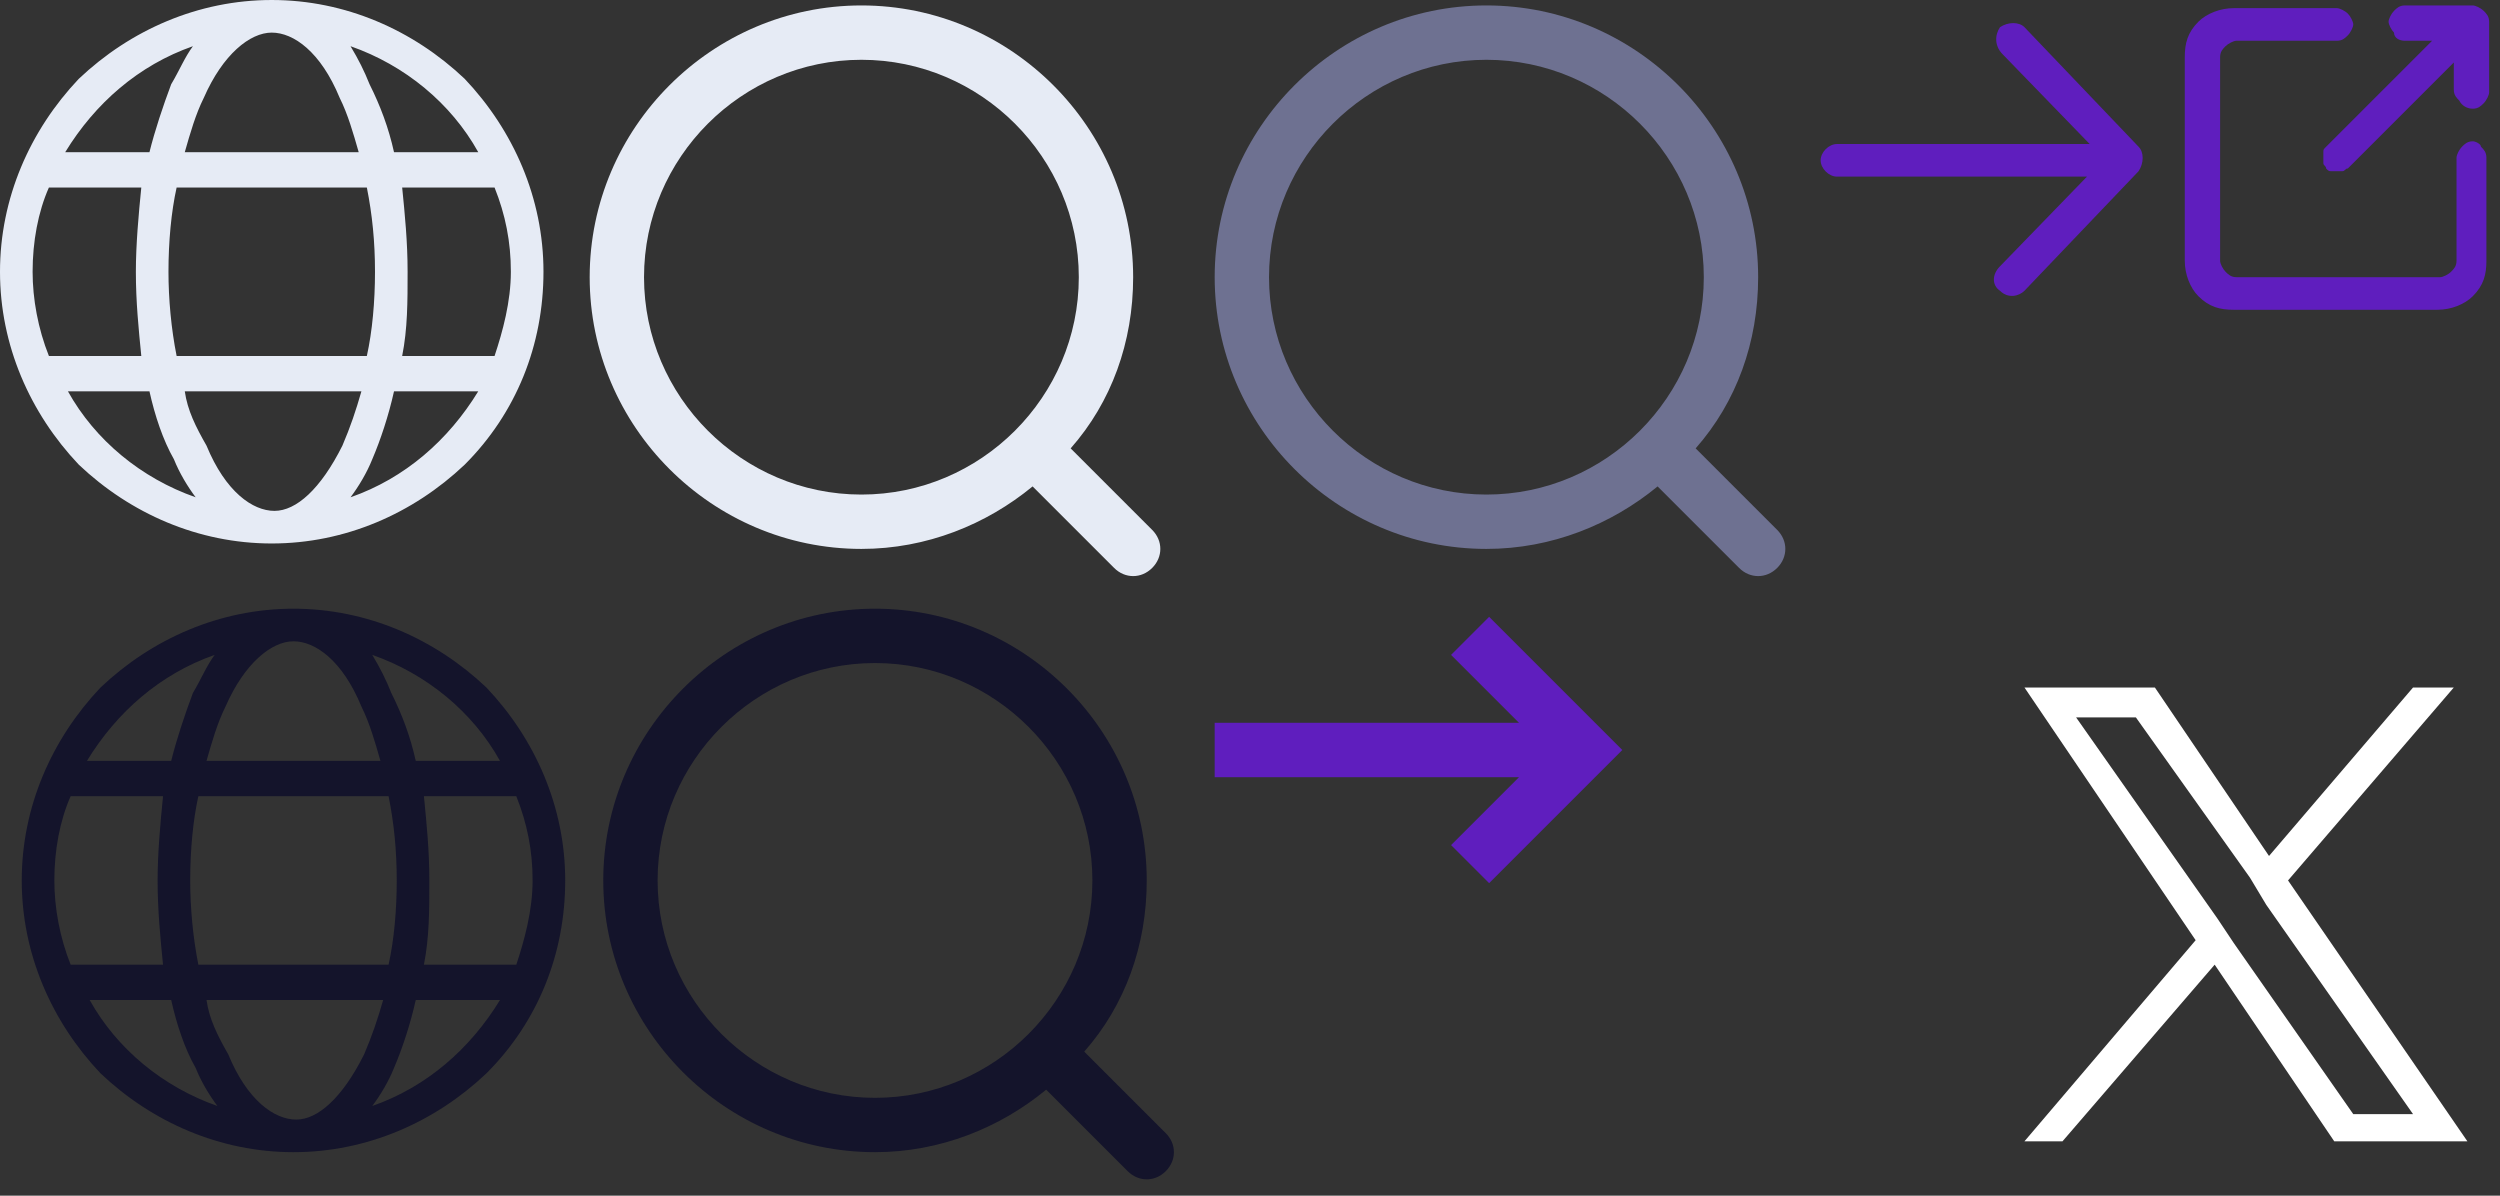
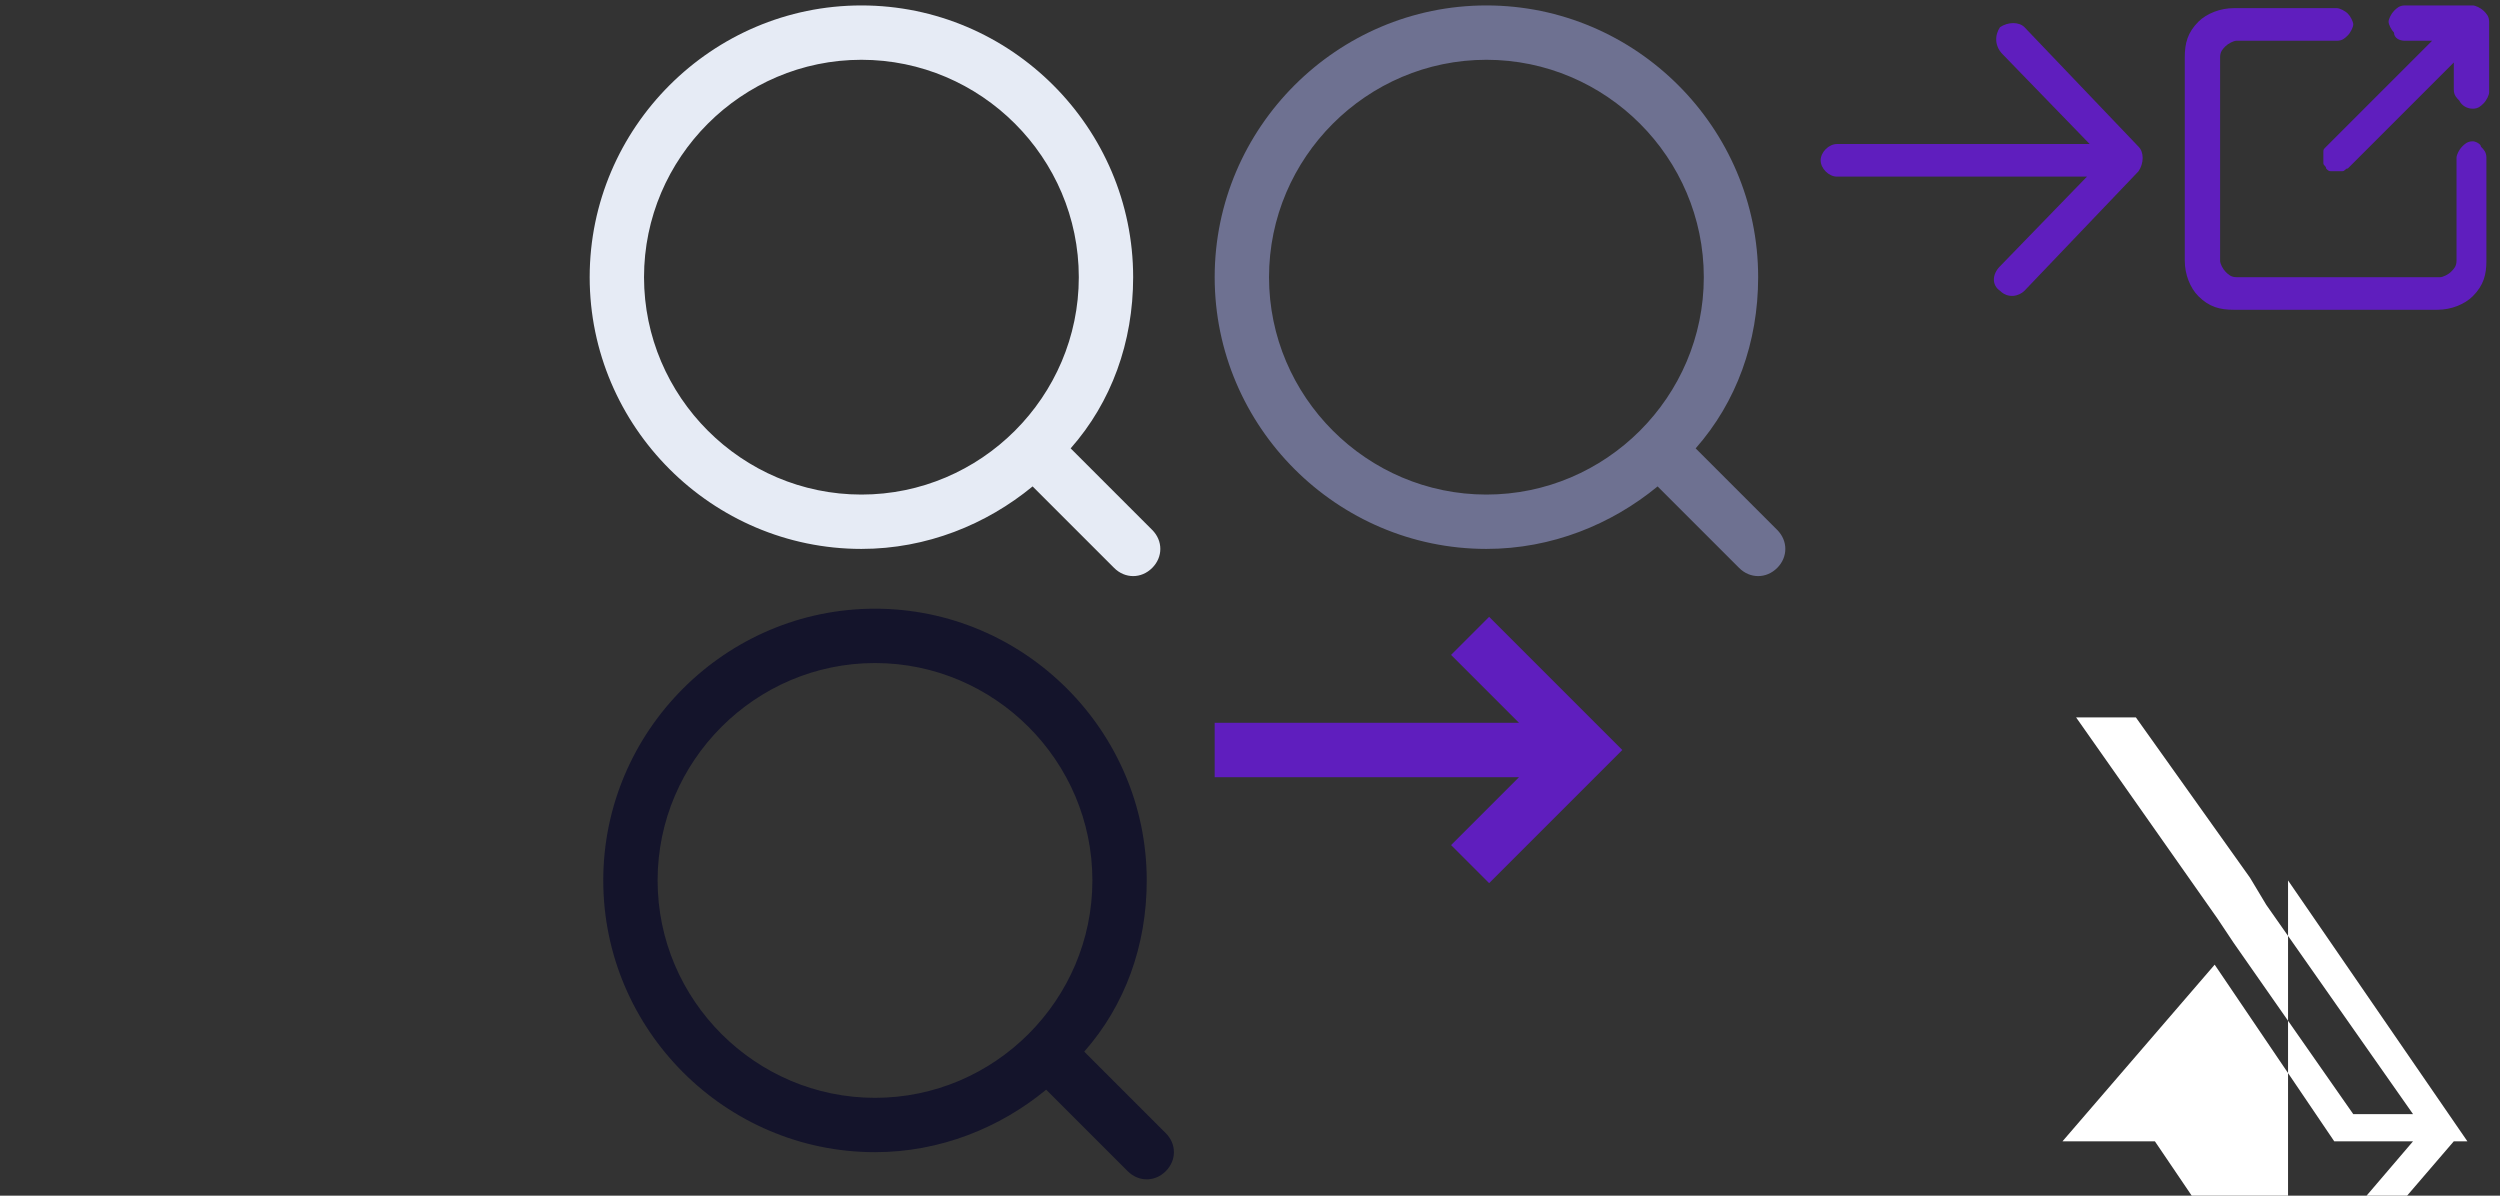
<svg xmlns="http://www.w3.org/2000/svg" version="1.2" viewBox="0 0 92 44" width="92" height="44">
  <rect x="0" y="0" width="92" height="44" fill="#333333" stroke="none" />
  <title>hcl-revamp-sprite-3-svg</title>
  <style>
		.s0 { fill: #e6ebf5 } 
		.s1 { fill: #14142b } 
		.s2 { fill: #6e7191 } 
		.s3 { fill: #5f1ebe } 
		.s4 { fill: #ffffff } 
	</style>
-   <path id="Layer" fill-rule="evenodd" class="s0" d="m2.9 17.1c-1.8-1.9-2.9-4.4-2.9-7.1 0-2.7 1.1-5.2 2.9-7.1 1.9-1.8 4.4-2.9 7.1-2.9 2.7 0 5.2 1.1 7.1 2.9 1.8 1.9 2.9 4.4 2.9 7.1 0 2.7-1 5.2-2.9 7.1-1.9 1.8-4.4 2.9-7.1 2.9-2.7 0-5.2-1.1-7.1-2.9zm4.6-13.5c-0.3 0.6-0.5 1.3-0.7 2h6.4c-0.2-0.7-0.4-1.4-0.7-2-0.7-1.7-1.7-2.4-2.5-2.4-0.8 0-1.8 0.8-2.5 2.4zm-0.4-1.9c-2 0.7-3.6 2.1-4.7 3.9h3.1c0.2-0.8 0.5-1.7 0.8-2.5 0.3-0.5 0.5-1 0.8-1.4zm-5.3 5.2c-0.4 0.9-0.6 2-0.6 3.1 0 1 0.2 2.1 0.6 3.1h3.4c-0.1-1-0.2-2-0.2-3.1 0-1 0.1-2.1 0.2-3.1zm3.7 7.5h-3c1 1.8 2.7 3.2 4.7 3.9-0.3-0.4-0.6-0.9-0.8-1.4-0.4-0.7-0.7-1.6-0.9-2.5zm2.1 2c0.7 1.7 1.7 2.4 2.5 2.4 0.8 0 1.7-0.8 2.5-2.4 0.3-0.7 0.5-1.3 0.7-2h-6.5c0.1 0.7 0.4 1.3 0.8 2zm6.2-6.4c0-1.1-0.1-2.1-0.3-3.1h-7c-0.2 0.9-0.3 2-0.3 3.1 0 1 0.1 2.1 0.3 3.1h7c0.2-0.9 0.3-2 0.3-3.1zm-0.1 6.9c-0.2 0.5-0.5 1-0.8 1.4 2-0.7 3.6-2.1 4.7-3.9h-3.1c-0.2 0.9-0.5 1.8-0.8 2.5zm5.1-6.9c0-1.1-0.2-2.1-0.6-3.1h-3.4c0.1 1 0.2 2 0.2 3.1 0 1.1 0 2.1-0.2 3.1h3.4c0.3-0.9 0.6-2 0.6-3.1zm-5.2-6.9c0.4 0.8 0.7 1.6 0.9 2.5h3.1c-1-1.8-2.7-3.2-4.7-3.9 0.3 0.5 0.5 0.9 0.7 1.4z" />
-   <path id="Layer" fill-rule="evenodd" class="s1" d="m3.7 39.5c-1.8-1.9-2.9-4.4-2.9-7.1 0-2.7 1.1-5.2 2.9-7.1 1.9-1.8 4.4-2.9 7.1-2.9 2.7 0 5.2 1.1 7.1 2.9 1.8 1.9 2.9 4.4 2.9 7.1 0 2.7-1 5.2-2.9 7.1-1.9 1.8-4.4 2.9-7.1 2.9-2.7 0-5.2-1.1-7.1-2.9zm4.6-13.5c-0.3 0.6-0.5 1.3-0.7 2h6.4c-0.2-0.7-0.4-1.4-0.7-2-0.7-1.7-1.7-2.4-2.5-2.4-0.8 0-1.8 0.8-2.5 2.4zm-0.4-1.9c-2 0.7-3.6 2.1-4.7 3.9h3.1c0.2-0.8 0.5-1.7 0.8-2.5 0.3-0.5 0.5-1 0.8-1.4zm-5.3 5.2c-0.4 0.9-0.6 2-0.6 3.1 0 1 0.2 2.1 0.6 3.1h3.4c-0.1-1-0.2-2-0.2-3.1 0-1 0.1-2.1 0.2-3.1zm0.7 7.5c1 1.8 2.7 3.2 4.7 3.9-0.3-0.4-0.6-0.9-0.8-1.4-0.4-0.7-0.7-1.6-0.9-2.5zm5.1 2c0.7 1.7 1.7 2.4 2.5 2.4 0.8 0 1.7-0.8 2.5-2.4 0.3-0.7 0.5-1.3 0.7-2h-6.5c0.1 0.7 0.4 1.3 0.8 2zm6.2-6.4c0-1.1-0.1-2.1-0.3-3.1h-7c-0.2 0.9-0.3 2-0.3 3.1 0 1 0.1 2.1 0.3 3.1h7c0.2-0.9 0.3-2 0.3-3.1zm-0.1 6.9c-0.2 0.5-0.5 1-0.8 1.4 2-0.7 3.6-2.1 4.7-3.9h-3.1c-0.2 0.9-0.5 1.8-0.8 2.5zm5.1-6.9c0-1.1-0.2-2.1-0.6-3.1h-3.4c0.1 1 0.2 2 0.2 3.1 0 1.1 0 2.1-0.2 3.1h3.4c0.3-0.9 0.6-2 0.6-3.1zm-5.2-6.9c0.4 0.8 0.7 1.6 0.9 2.5h3.1c-1-1.8-2.7-3.2-4.7-3.9 0.3 0.5 0.5 0.9 0.7 1.4z" />
  <path id="Layer" fill-rule="evenodd" class="s0" d="m21.7 10.2c0-5.5 4.5-10 10-10 5.5 0 10 4.5 10 10 0 2.4-0.8 4.6-2.3 6.3l3 3c0.4 0.4 0.4 1 0 1.4-0.4 0.4-1 0.4-1.4 0l-3-3c-1.7 1.4-3.9 2.3-6.3 2.3-5.5 0-10-4.5-10-10zm10-8c-4.4 0-8 3.6-8 8 0 4.4 3.6 8 8 8 4.4 0 8-3.6 8-8 0-4.4-3.6-8-8-8z" />
  <path id="Layer" fill-rule="evenodd" class="s1" d="m22.2 32.4c0-5.5 4.5-10 10-10 5.5 0 10 4.5 10 10 0 2.4-0.8 4.6-2.3 6.3l3 3c0.4 0.4 0.4 1 0 1.4-0.4 0.4-1 0.4-1.4 0l-3-3c-1.7 1.4-3.9 2.3-6.3 2.3-5.5 0-10-4.5-10-10zm10-8c-4.4 0-8 3.6-8 8 0 4.4 3.6 8 8 8 4.4 0 8-3.6 8-8 0-4.4-3.6-8-8-8z" />
  <path id="Layer" fill-rule="evenodd" class="s2" d="m44.7 10.2c0-5.5 4.5-10 10-10 5.5 0 10 4.5 10 10 0 2.4-0.8 4.6-2.3 6.3l3 3c0.4 0.4 0.4 1 0 1.4-0.4 0.4-1 0.4-1.4 0l-3-3c-1.7 1.4-3.9 2.3-6.3 2.3-5.5 0-10-4.5-10-10zm10-8c-4.4 0-8 3.6-8 8 0 4.4 3.6 8 8 8 4.4 0 8-3.6 8-8 0-4.4-3.6-8-8-8z" />
  <path id="Layer" fill-rule="evenodd" class="s3" d="m73.6 1c0.3-0.2 0.7-0.2 0.9 0l4.2 4.4c0.2 0.2 0.2 0.6 0 0.9l-4.2 4.4c-0.2 0.2-0.6 0.3-0.9 0-0.3-0.2-0.3-0.6 0-0.9l3.2-3.3h-9.2c-0.3 0-0.6-0.3-0.6-0.6 0-0.3 0.3-0.6 0.6-0.6h9.3l-3.2-3.3c-0.3-0.3-0.3-0.7-0.1-1z" />
  <g id="Layer">
    <path id="Layer" class="s3" d="m91 5.2c-0.2 0-0.3 0.1-0.4 0.2-0.1 0.1-0.2 0.3-0.2 0.4v3.8c0 0.2-0.1 0.3-0.2 0.4-0.1 0.1-0.3 0.2-0.4 0.2h-7.5c-0.2 0-0.3-0.1-0.4-0.2-0.1-0.1-0.2-0.3-0.2-0.4v-7.5c0-0.2 0.1-0.3 0.2-0.4 0.1-0.1 0.3-0.2 0.4-0.2h3.7c0.2 0 0.3-0.1 0.4-0.2 0.1-0.1 0.2-0.3 0.2-0.4 0-0.1-0.1-0.3-0.2-0.4-0.1-0.1-0.3-0.2-0.4-0.2h-3.8c-0.5 0-1 0.2-1.3 0.5-0.4 0.4-0.5 0.8-0.5 1.3v7.5c0 0.5 0.2 1 0.5 1.3 0.4 0.4 0.8 0.5 1.3 0.5h7.5c0.5 0 1-0.2 1.3-0.5 0.4-0.4 0.5-0.8 0.5-1.3v-3.8c0-0.2-0.1-0.3-0.2-0.4 0-0.1-0.2-0.2-0.3-0.2z" />
    <path id="Layer" class="s3" d="m88.5 1.5h1l-3.9 3.9c-0.1 0.1-0.1 0.1-0.1 0.2 0 0.1 0 0.2 0 0.2 0 0.1 0 0.2 0 0.2 0 0.1 0.1 0.1 0.1 0.2 0.1 0.1 0.1 0.1 0.2 0.1 0.1 0 0.2 0 0.2 0h0.2c0.1 0 0.1-0.1 0.2-0.1l3.9-3.9v1c0 0.2 0.1 0.3 0.2 0.4 0.1 0.2 0.3 0.3 0.5 0.3 0.2 0 0.3-0.1 0.4-0.2 0.1-0.1 0.2-0.3 0.2-0.4v-2.6c0-0.2-0.1-0.3-0.2-0.4-0.1-0.1-0.3-0.2-0.4-0.2h-2.5c-0.2 0-0.3 0.1-0.4 0.2-0.1 0.1-0.2 0.3-0.2 0.4 0 0.1 0.1 0.3 0.2 0.4 0 0.2 0.2 0.3 0.4 0.3z" />
  </g>
  <path id="Layer" class="s3" d="m59.7 27.6l-4.9-4.9-1.4 1.4 2.5 2.5h-11.2v2h11.2l-2.5 2.5 1.4 1.4z" />
-   <path id="Layer" fill-rule="evenodd" class="s4" d="m84.2 32.4l6.6 9.6h-4.9l-4.4-6.5-5.6 6.5h-1.4l6.3-7.4-6.3-9.3h4.8l4.2 6.2 5.3-6.2h1.5l-6.1 7.1zm-2 2.3l4.4 6.3h2.2l-5.4-7.7-0.6-1-4.2-5.9h-2.2l5.2 7.4 0.6 0.9z" />
+   <path id="Layer" fill-rule="evenodd" class="s4" d="m84.2 32.4l6.6 9.6h-4.9l-4.4-6.5-5.6 6.5h-1.4h4.8l4.2 6.2 5.3-6.2h1.5l-6.1 7.1zm-2 2.3l4.4 6.3h2.2l-5.4-7.7-0.6-1-4.2-5.9h-2.2l5.2 7.4 0.6 0.9z" />
</svg>